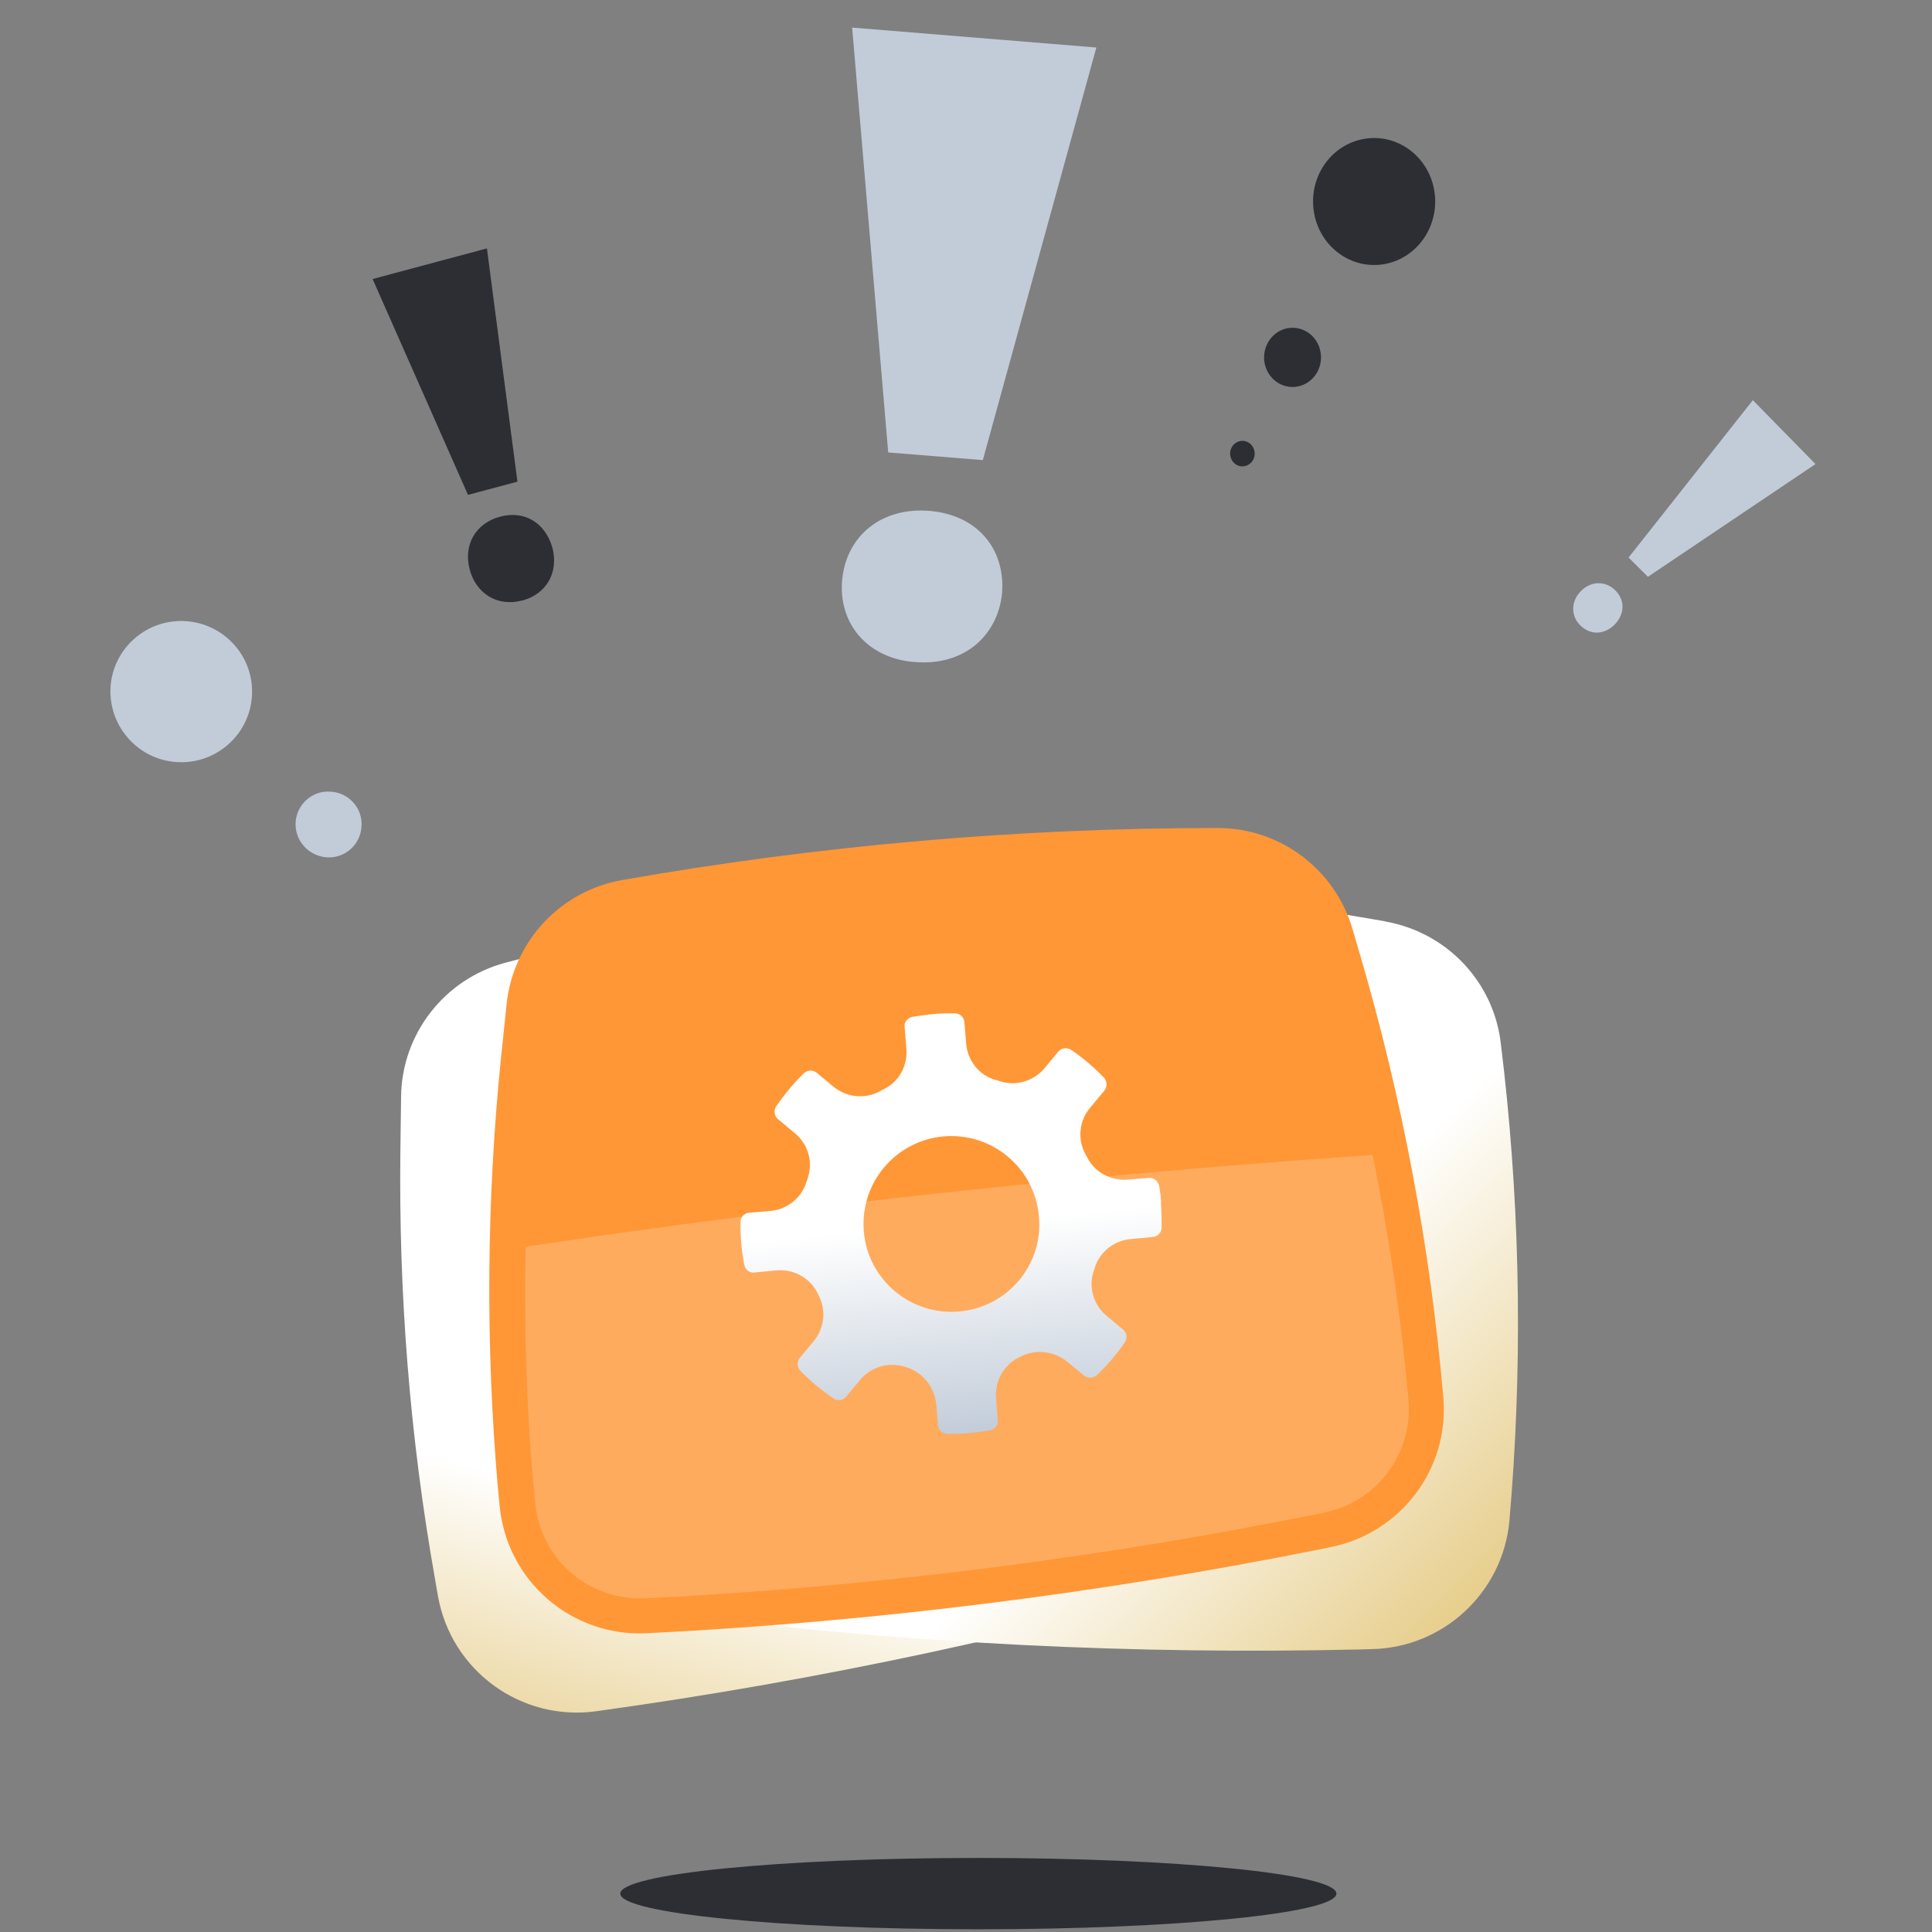
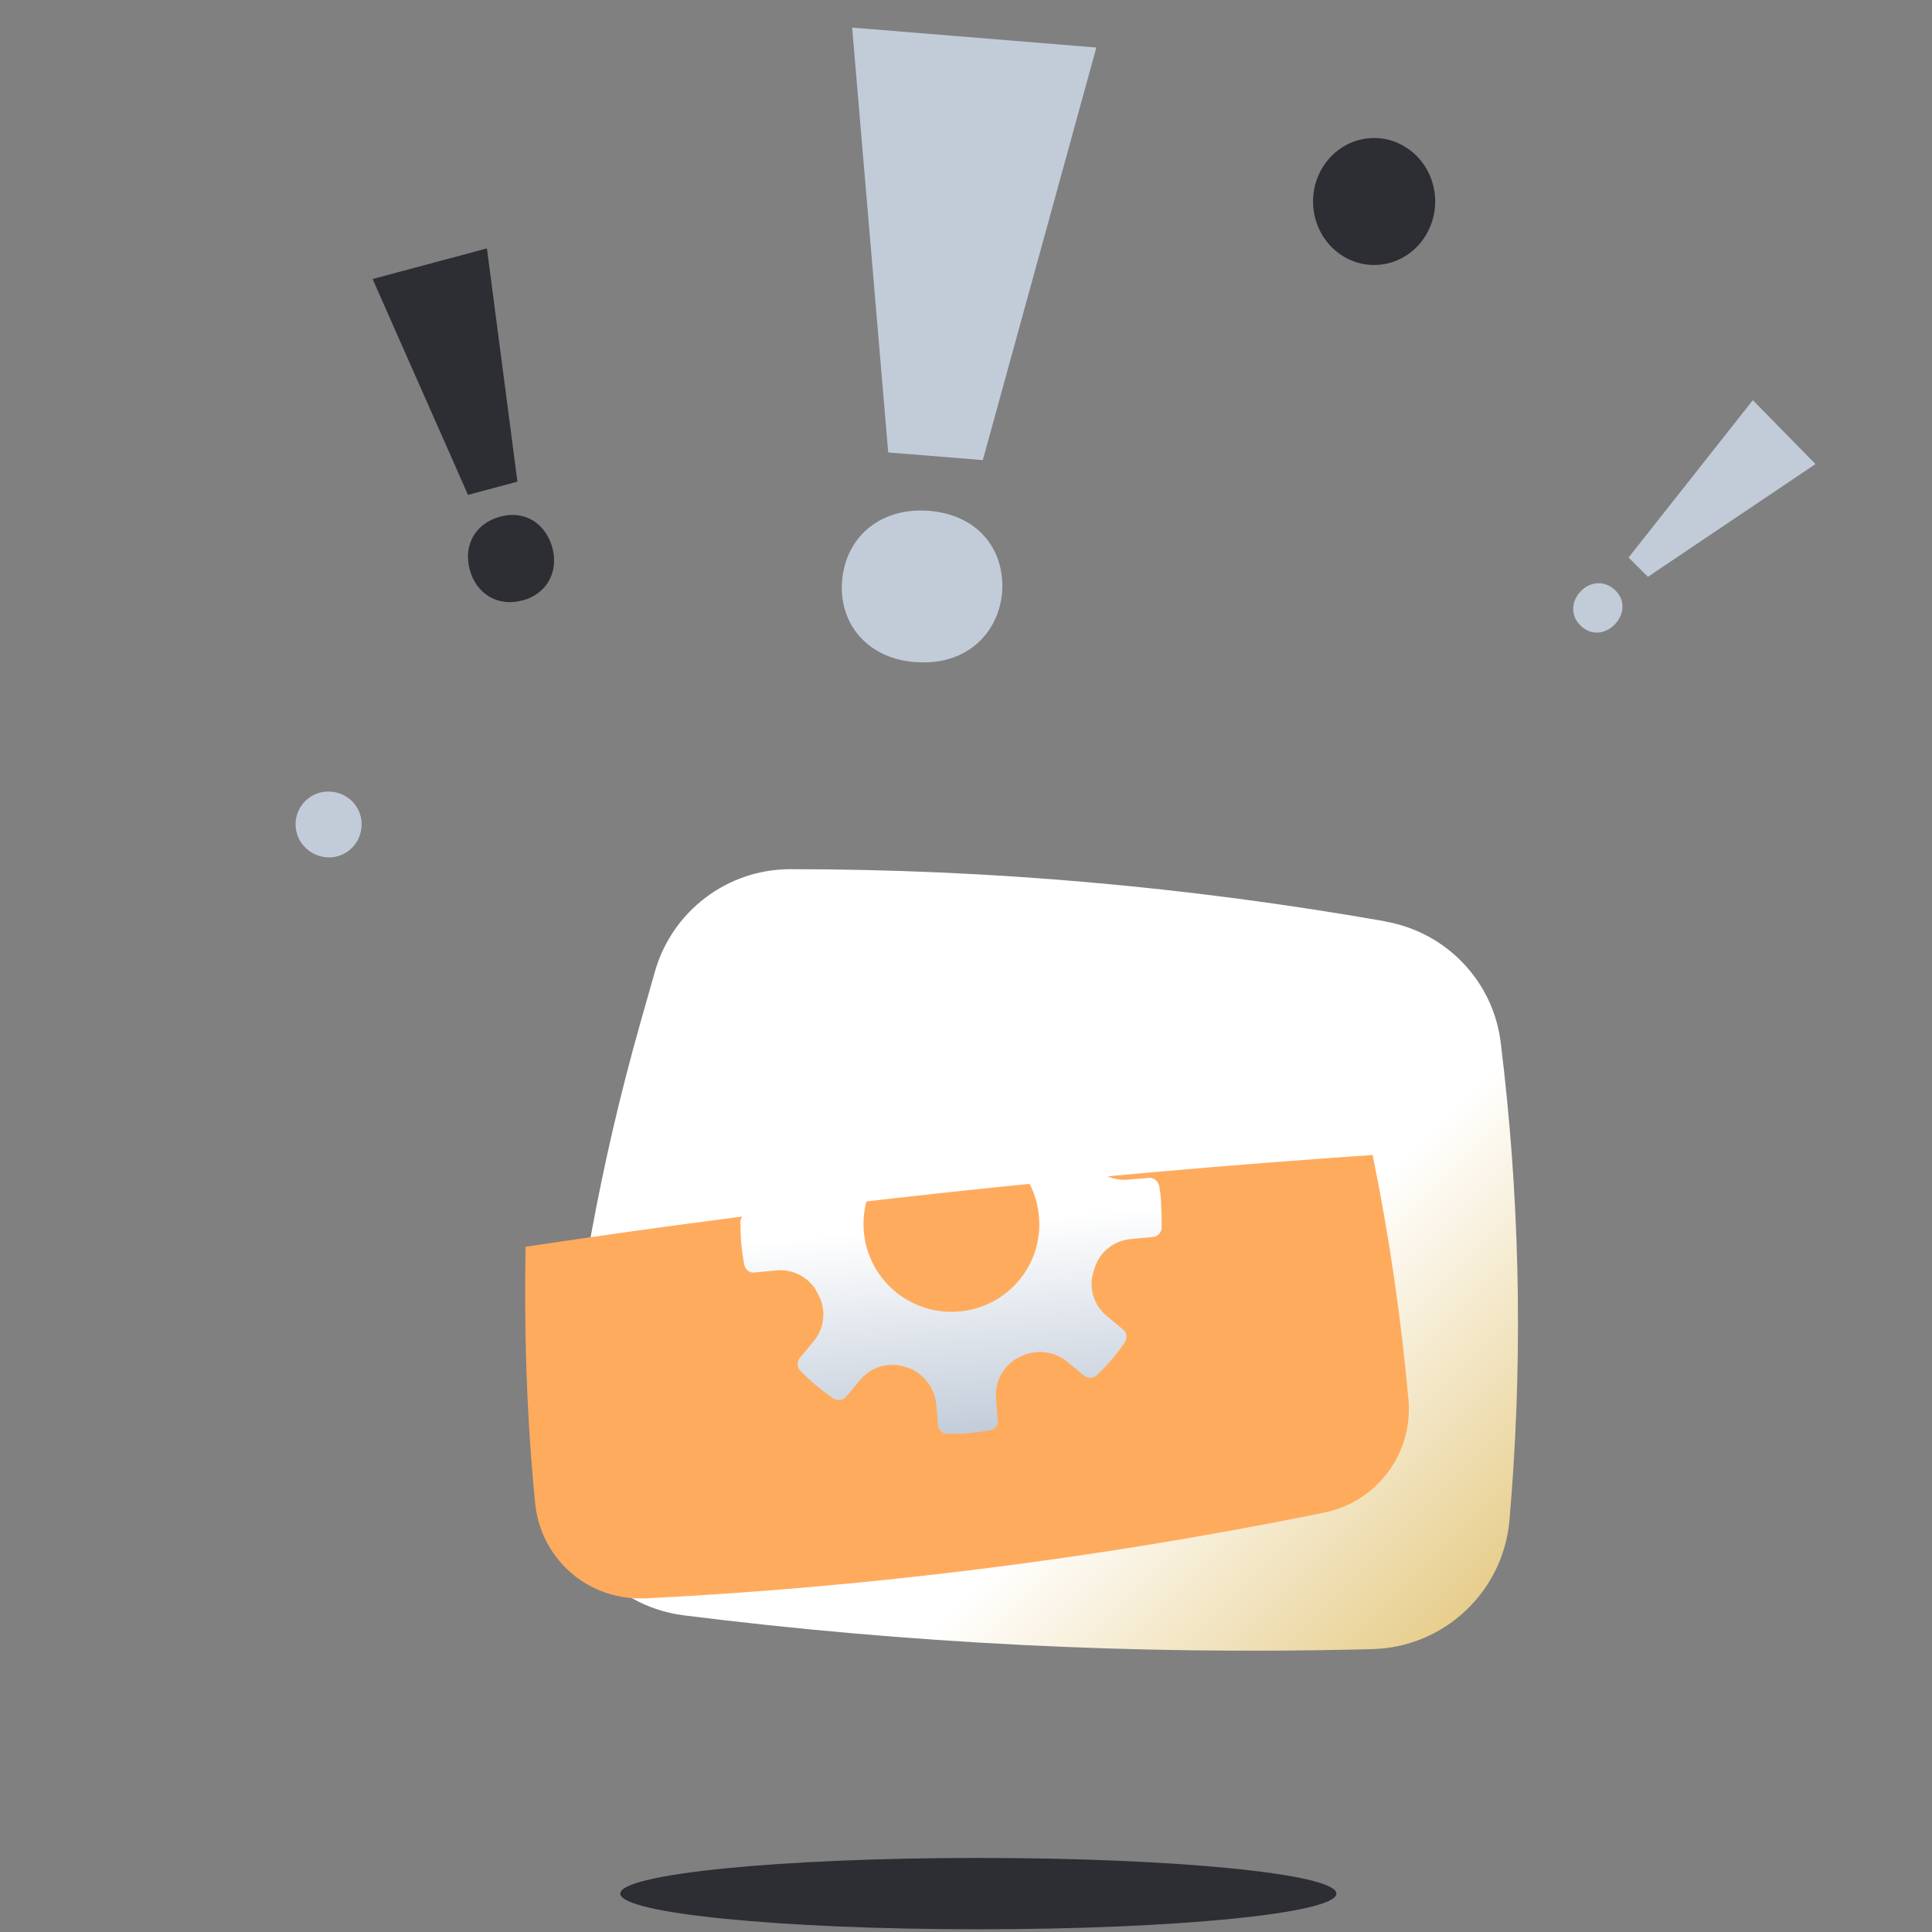
<svg xmlns="http://www.w3.org/2000/svg" width="140" height="140" viewBox="0 0 140 140" fill="none">
  <rect x="0" y="0" width="140" height="140" fill="#808080" stroke="none" />
  <path d="M70.895 139.803C85.225 139.803 96.841 138.646 96.841 137.218C96.841 135.79 85.225 134.633 70.895 134.633C56.565 134.633 44.948 135.79 44.948 137.218C44.948 138.646 56.565 139.803 70.895 139.803Z" fill="#2C2E33" />
  <path d="M40.025 39.678C39.508 37.885 38.011 36.961 36.23 37.441C34.466 37.92 33.557 39.482 34.038 41.276C34.501 43.015 36.052 43.992 37.833 43.513H37.869C39.669 43.015 40.488 41.4 40.025 39.678ZM35.285 18L27 20.219L33.913 35.861L37.495 34.902L35.285 18Z" fill="#2C2E33" />
  <path d="M114.562 42.831C115.289 42.082 116.353 42.082 117.053 42.78C117.78 43.504 117.728 44.512 117.001 45.262C116.275 45.986 115.263 46.063 114.51 45.313C113.784 44.59 113.862 43.529 114.562 42.831ZM118.013 40.401L127.017 29L131.557 33.628L119.414 41.797L118.013 40.401Z" fill="#C2CCD9" />
  <path d="M67.364 37.022C63.923 36.733 61.336 38.779 61.026 42.029C60.741 45.158 62.837 47.709 66.278 47.974H66.329C69.822 48.263 72.305 46.097 72.616 42.968C72.849 39.718 70.779 37.311 67.364 37.022ZM71.219 33.34L79.445 3.444L61.75 2L64.363 32.786L71.219 33.34Z" fill="#C2CCD9" />
  <path d="M98.806 10.071C101.21 9.629 103.508 11.302 103.932 13.802C104.356 16.302 102.748 18.691 100.344 19.133C97.939 19.574 95.641 17.901 95.217 15.401C94.793 12.883 96.402 10.512 98.806 10.071Z" fill="#2C2E33" />
-   <path d="M93.308 23.782C94.422 23.58 95.5 24.352 95.695 25.528C95.889 26.686 95.147 27.808 94.015 28.01C92.902 28.212 91.823 27.44 91.629 26.264C91.435 25.106 92.195 23.984 93.308 23.782Z" fill="#2C2E33" />
-   <path d="M89.154 33.027C89.066 32.53 89.384 32.053 89.879 31.961C90.356 31.869 90.816 32.2 90.904 32.714C90.993 33.211 90.675 33.688 90.18 33.78C89.702 33.872 89.243 33.541 89.154 33.027Z" fill="#2C2E33" />
-   <path d="M8.008 49.794C8.19 46.975 10.629 44.83 13.457 45.011C16.285 45.192 18.439 47.622 18.257 50.44C18.075 53.258 15.636 55.404 12.808 55.223C9.98 55.042 7.852 52.611 8.008 49.794Z" fill="#C2CCD9" />
  <path d="M21.422 59.59C21.5 58.272 22.642 57.263 23.965 57.367C25.288 57.444 26.3 58.582 26.196 59.9C26.119 61.219 24.977 62.227 23.654 62.124C22.356 62.02 21.344 60.909 21.422 59.59Z" fill="#C2CCD9" />
-   <path d="M92 113.458L91.159 113.712C75.438 118.324 59.411 121.764 43.18 124.006C37.753 124.745 32.708 121.076 31.739 115.674L31.51 114.349C29.701 104.132 28.886 93.761 29.013 83.391L29.064 79.467C29.115 74.906 32.223 70.931 36.632 69.759C50.569 66.039 64.813 63.516 79.184 62.268H79.26C83.77 61.86 88 64.51 89.656 68.714L90.369 70.574C94.319 80.716 97.275 91.213 99.16 101.915C100.052 107.011 96.969 111.98 92 113.458Z" fill="url(#paint0_linear_3464_147089)" />
  <path d="M99.439 119.5L98.547 119.525C82.164 119.907 65.805 119.092 49.549 117.054C44.122 116.366 40.172 111.524 40.656 106.046L40.784 104.721C41.676 94.376 43.561 84.159 46.389 74.17L47.46 70.399C48.708 66.016 52.709 62.984 57.27 62.984C71.717 62.984 86.113 64.258 100.331 66.755L100.408 66.781C104.867 67.571 108.281 71.189 108.765 75.699L108.994 77.661C110.192 88.465 110.319 99.37 109.377 110.225C108.893 115.372 104.637 119.372 99.439 119.5Z" fill="url(#paint1_linear_3464_147089)" />
-   <path d="M96.434 112.107L95.568 112.286C79.515 115.496 63.233 117.534 46.875 118.35C41.397 118.63 36.683 114.528 36.199 109.05L36.071 107.725C35.179 97.405 35.256 87.009 36.3 76.69L36.708 72.791C37.167 68.256 40.581 64.561 45.091 63.771C59.284 61.274 73.706 60 88.153 60H88.229C92.765 60 96.74 62.981 98.014 67.338L98.574 69.249C101.632 79.696 103.645 90.398 104.588 101.253C105.046 106.4 101.53 111.088 96.434 112.107Z" fill="#FF9736" />
  <path d="M38.084 90.346C37.983 96.079 38.136 101.812 38.645 107.519L38.773 108.844C39.129 112.819 42.391 115.826 46.391 115.826H46.773C62.953 115.011 79.21 112.972 95.084 109.787L95.95 109.609C99.772 108.844 102.397 105.328 102.065 101.455C101.53 95.493 100.664 89.556 99.466 83.695C78.573 85.122 58.01 87.339 38.084 90.346Z" fill="#FFAB5E" />
  <path d="M83.999 85.941C83.923 85.584 83.617 85.329 83.26 85.355L81.732 85.482C80.509 85.584 79.311 84.947 78.776 83.851C78.725 83.749 78.674 83.673 78.623 83.571C78.062 82.501 78.215 81.176 79.005 80.258L80.024 79.035C80.254 78.755 80.228 78.347 79.999 78.093C79.285 77.354 78.496 76.666 77.629 76.08C77.323 75.876 76.916 75.927 76.686 76.207L75.693 77.405C74.903 78.347 73.603 78.73 72.457 78.347C72.329 78.296 72.228 78.271 72.1 78.246C70.928 77.889 70.113 76.844 70.011 75.621L69.883 74.067C69.858 73.71 69.552 73.43 69.195 73.43C68.686 73.43 68.176 73.43 67.641 73.481C67.131 73.532 66.596 73.608 66.112 73.684C65.755 73.761 65.501 74.067 65.552 74.423L65.679 75.978C65.781 77.201 65.169 78.373 64.074 78.908C63.972 78.959 63.87 79.01 63.742 79.086C62.672 79.672 61.322 79.519 60.379 78.73L59.182 77.736C58.901 77.507 58.494 77.532 58.239 77.787C57.5 78.5 56.837 79.316 56.251 80.156C56.047 80.462 56.098 80.87 56.379 81.099L57.602 82.118C58.545 82.908 58.927 84.157 58.545 85.329C58.519 85.431 58.494 85.533 58.443 85.635C58.086 86.807 57.041 87.648 55.818 87.75L54.289 87.877C53.933 87.903 53.652 88.208 53.652 88.565C53.652 89.049 53.678 89.508 53.703 89.992C53.754 90.552 53.831 91.113 53.933 91.648C54.009 92.005 54.315 92.26 54.672 92.209L56.277 92.056C57.474 91.954 58.647 92.565 59.207 93.635C59.233 93.712 59.283 93.763 59.309 93.839C59.895 94.935 59.742 96.26 58.952 97.203L57.959 98.4C57.729 98.681 57.755 99.088 58.01 99.343C58.723 100.082 59.538 100.745 60.379 101.331C60.685 101.534 61.093 101.483 61.322 101.203L62.341 99.98C63.131 99.037 64.405 98.681 65.552 99.037L65.654 99.063C66.877 99.445 67.718 100.515 67.845 101.764L67.972 103.267C67.998 103.624 68.303 103.904 68.66 103.904C69.17 103.904 69.679 103.904 70.215 103.853C70.724 103.802 71.259 103.726 71.743 103.649C72.1 103.573 72.355 103.267 72.304 102.91L72.177 101.331C72.075 100.108 72.712 98.935 73.807 98.375L73.909 98.324C75.03 97.738 76.406 97.891 77.374 98.706L78.547 99.674C78.827 99.904 79.234 99.878 79.489 99.649C80.228 98.935 80.916 98.146 81.502 97.279C81.706 96.974 81.655 96.566 81.375 96.337L80.177 95.343C79.234 94.553 78.852 93.253 79.26 92.081C79.285 92.005 79.311 91.928 79.337 91.852C79.693 90.705 80.738 89.89 81.935 89.788L83.541 89.635C83.897 89.61 84.178 89.304 84.178 88.947C84.178 88.387 84.178 87.852 84.127 87.266C84.152 86.883 84.076 86.425 83.999 85.941ZM69.501 95.037C65.985 95.343 62.902 92.744 62.596 89.253C62.29 85.737 64.889 82.653 68.38 82.348C71.896 82.042 74.979 84.641 75.285 88.132C75.616 91.648 73.017 94.731 69.501 95.037Z" fill="url(#paint2_linear_3464_147089)" />
  <defs>
    <linearGradient id="paint0_linear_3464_147089" x1="18" y1="124" x2="33.46" y2="65.066" gradientUnits="userSpaceOnUse">
      <stop stop-color="#E7CE8D" />
      <stop offset="0.35" stop-color="white" />
    </linearGradient>
    <linearGradient id="paint1_linear_3464_147089" x1="102.856" y1="120.108" x2="49.395" y2="66.649" gradientUnits="userSpaceOnUse">
      <stop stop-color="#E7CE8D" />
      <stop offset="0.35" stop-color="white" />
    </linearGradient>
    <linearGradient id="paint2_linear_3464_147089" x1="70.292" y1="103.928" x2="67.626" y2="73.468" gradientUnits="userSpaceOnUse">
      <stop stop-color="#C2CCD9" />
      <stop offset="0.5" stop-color="white" />
    </linearGradient>
  </defs>
</svg>